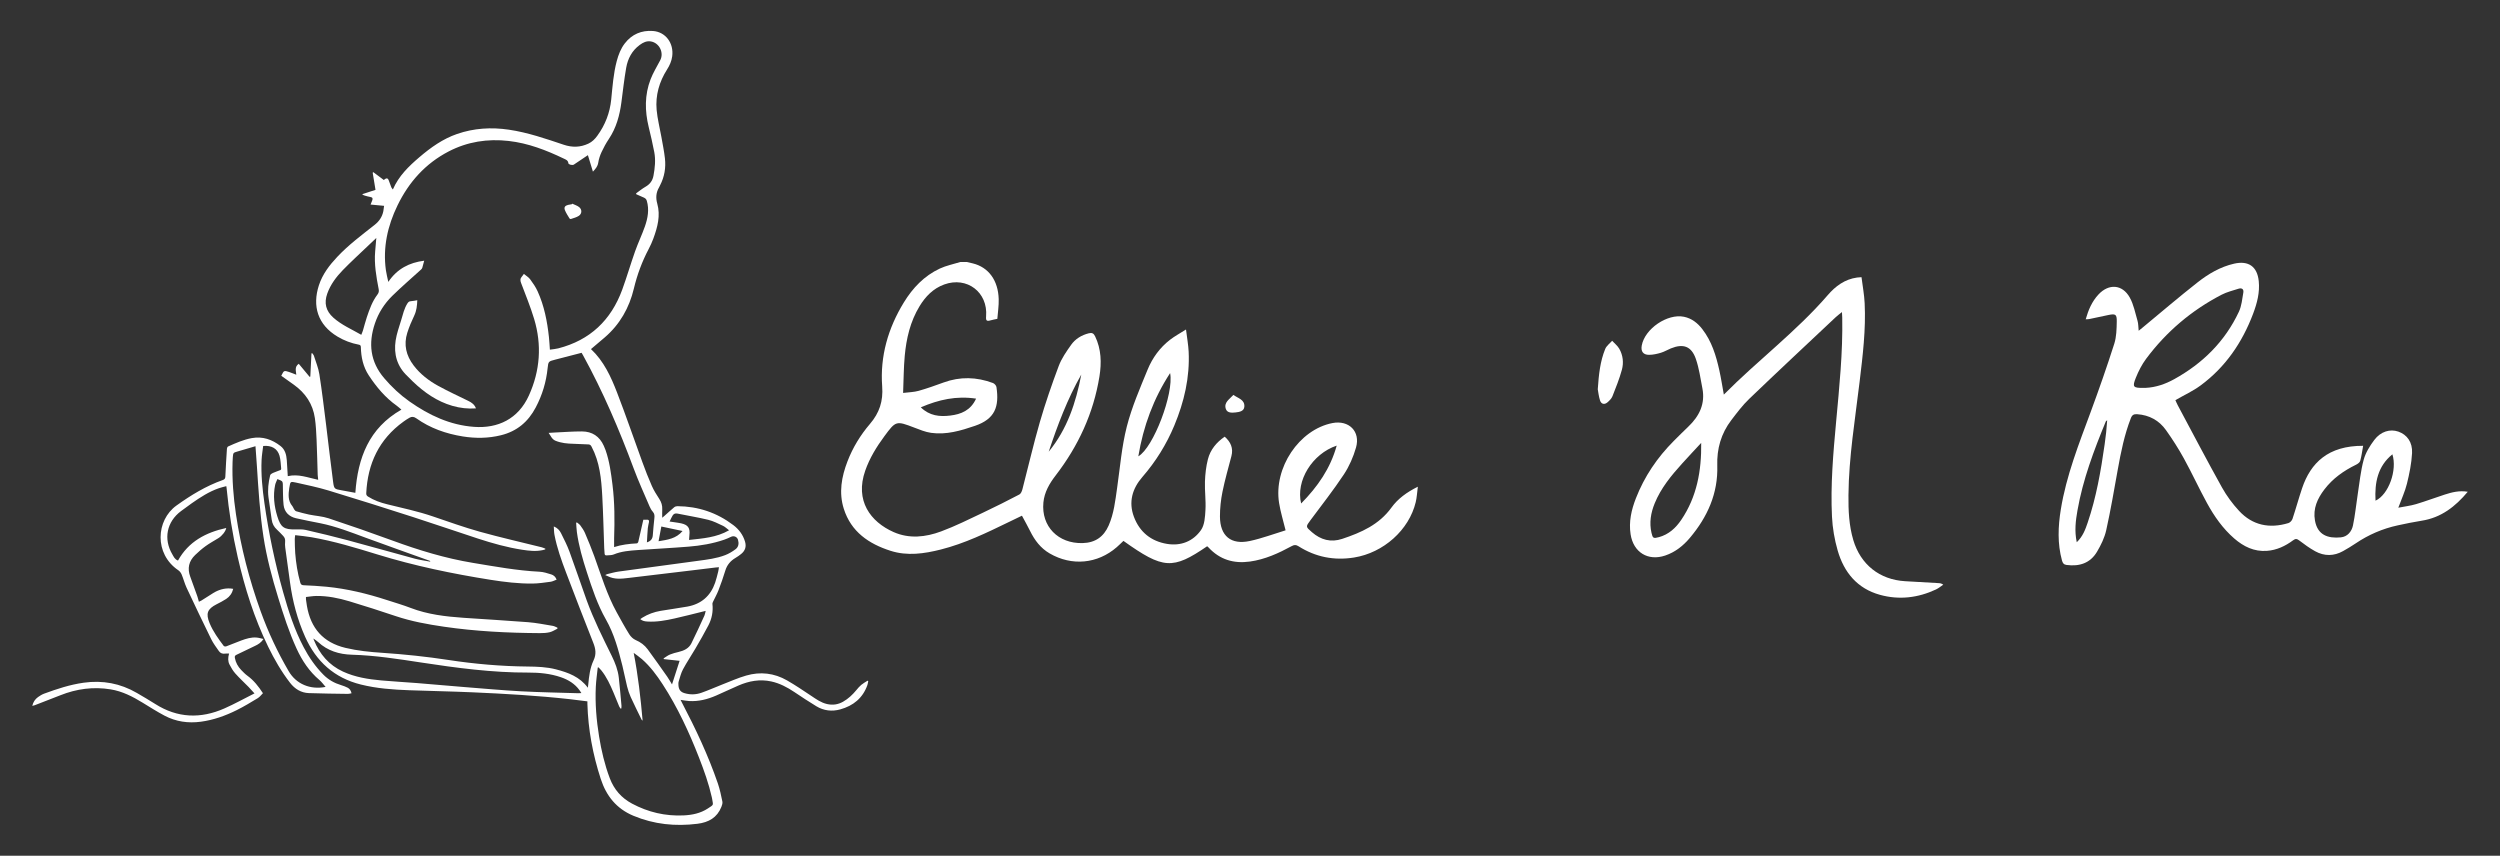
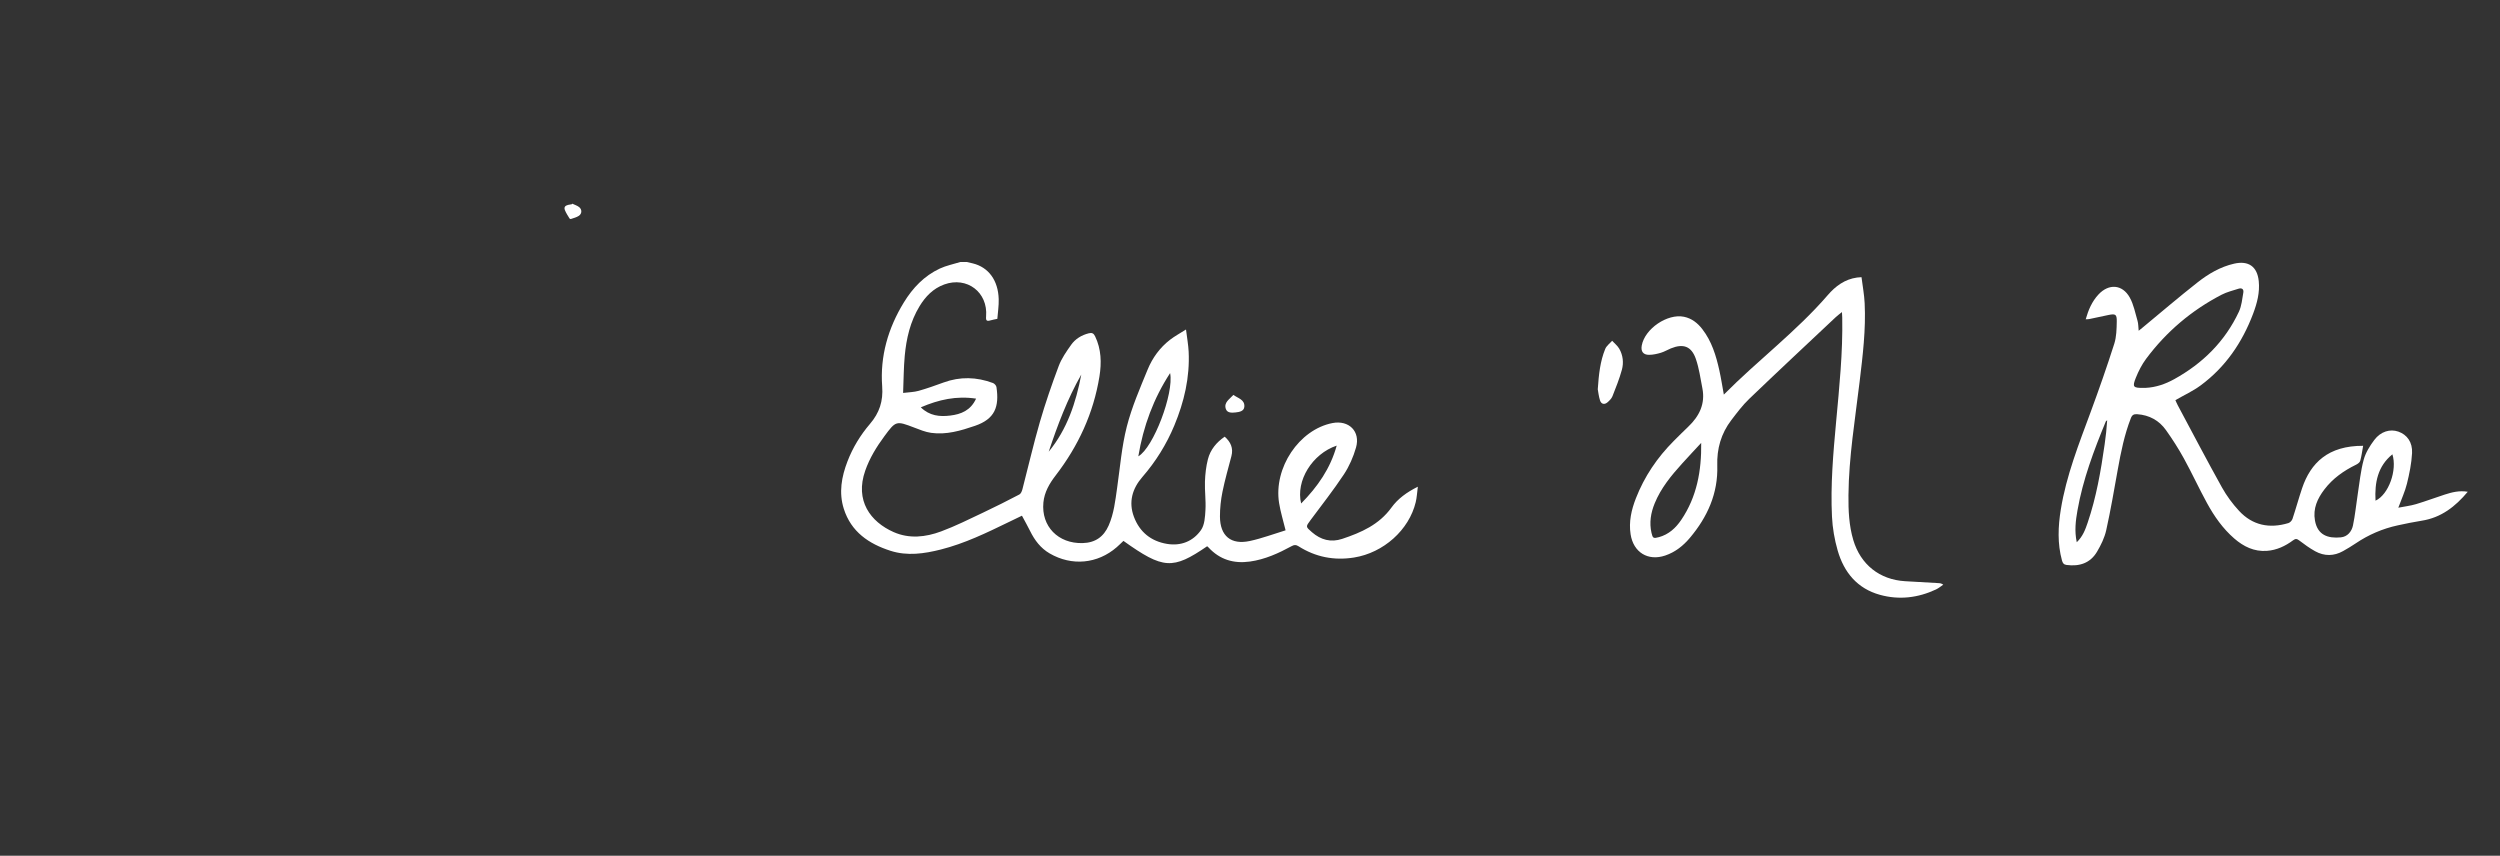
<svg xmlns="http://www.w3.org/2000/svg" viewBox="0 0 3781.26 1294.3" version="1.1">
  <rect x="0" y="0" width="3781.26" height="1294.3" fill="#333333" stroke="none" />
  <defs>
    <style>
      .cls-1 {
        fill: #fff;
      }
    </style>
  </defs>
  <g>
    <g id="Layer_1">
      <g>
        <g>
          <path d="M1462.46,396.32c2.99.69,5.99,1.34,8.97,2.08,23.66,5.83,38.28,25.5,39.11,53.99.3,10.12-1.35,20.3-2.06,29.86-4.1.9-7.04,1.36-9.87,2.2-6.25,1.84-7.68.71-7.13-5.97,2.99-36.44-29-60.78-63.42-48.19-16.67,6.1-28.25,18.1-37.24,32.88-14.04,23.08-20,48.74-22.41,75.2-1.64,17.94-1.64,36.03-2.45,55.94,8.81-1.11,16.4-1.17,23.45-3.16,12.78-3.59,25.34-8.09,37.82-12.65,25.03-9.14,49.9-8.39,74.62.81,2.27.85,4.96,3.83,5.3,6.13,4.41,29.79-2.21,48.27-32.54,58.65-21.38,7.32-43.27,13.85-66.27,10.6-8.79-1.24-17.34-4.82-25.73-8.03-27.09-10.36-27.66-10.29-44.91,13.06-11.92,16.14-22.34,33.09-29.02,52.15-15.91,45.4,7.9,77.41,42.97,92.91,23.72,10.48,48.39,7.67,71.77-1.01,21.75-8.07,42.62-18.57,63.65-28.49,18.46-8.71,36.68-17.94,54.77-27.39,2.3-1.2,3.83-4.96,4.58-7.84,8.81-33.79,16.59-67.88,26.3-101.41,8.32-28.72,18.1-57.07,28.61-85.06,4.27-11.36,11.56-21.79,18.63-31.83,6.42-9.12,15.78-14.89,26.89-17.67,4.83-1.21,7.38.12,9.5,4.52,9.41,19.52,9.92,40.12,6.59,60.78-8.98,55.6-31.97,105.22-66.21,149.7-9.47,12.3-17.08,25.33-18.57,40.99-3.44,36.07,22.4,62.36,59.34,61.35,19.06-.52,31.83-9.44,39.37-26.59,7.96-18.12,10.02-37.53,12.79-56.83,4.46-31.03,6.93-62.6,14.66-92.82,7.54-29.51,19.89-57.89,31.5-86.21,7.25-17.71,18.59-33.29,34.01-45.17,6.88-5.3,14.64-9.47,24.02-15.43,1.55,12.56,3.48,22.95,4,33.41,1.91,38.98-6.79,76.05-21.68,111.8-11.88,28.53-27.98,54.43-48.3,77.85-15.18,17.48-21.26,37.8-12.77,60.32,8.67,22.98,25.82,36.83,49.96,40.87,21.05,3.53,39.46-3.85,51.42-20.82,5.6-7.94,6.2-20.22,6.79-30.67.81-14.2-1.25-28.55-.76-42.79.38-11.3,1.68-22.81,4.47-33.74,3.7-14.47,12.96-25.64,25.42-34.14,9.1,8.08,13.26,17.42,10.14,29.4-4.67,17.92-9.83,35.76-13.51,53.89-2.49,12.26-3.87,24.97-3.83,37.47.1,29.46,16.68,43.25,45.4,36.99,18.45-4.02,36.3-10.76,53.88-16.11-3.57-14.71-7.69-27.84-9.84-41.29-8.53-53.21,30.35-111.1,80.65-120.92,24.92-4.86,42.66,12.63,35.72,36.97-4.05,14.18-10.22,28.38-18.34,40.65-15.72,23.77-33.43,46.22-50.44,69.13-7.49,10.09-7.58,9.94,2.14,18.34,13.45,11.63,28.54,15.78,45.72,10.06,28.74-9.57,55.82-21.47,74.49-47.32,9.7-13.42,23.04-23.13,39.93-31.59-1.16,8.77-1.48,16.2-3.18,23.31-10.09,42.2-48.84,76.71-93.38,83.82-30.17,4.81-58.21-.7-83.98-17.08-3.73-2.37-6.37-2.31-10.2-.22-19.9,10.82-40.36,20.18-63.15,23.38-24.57,3.44-45.67-2.86-62.73-21.32-.63-.68-1.37-1.24-2.03-1.83-52.17,35.73-66.4,34.84-126.63-8.09-3.32,3.12-6.61,6.45-10.13,9.51-29.15,25.35-68.09,28.87-101.47,9.45-13.73-7.99-22.68-19.94-29.56-33.87-3.77-7.63-7.99-15.05-12.35-23.2-7.26,3.51-13.83,6.66-20.38,9.85-33.15,16.1-66.3,32.21-102.27,41.29-25.17,6.36-50.7,10.1-76.04,1.99-32.87-10.52-59.71-28.68-70.76-63.56-7.77-24.52-3.41-48.46,5.59-71.82,8.03-20.85,19.62-39.8,34.03-56.63,14.27-16.68,20.08-34.32,18.43-56.68-3.36-45.62,8.95-88.12,32.8-127.05,13.39-21.87,30.76-40.17,54.32-51.16,9.76-4.55,20.65-6.68,31.03-9.91,3.33,0,6.66,0,10,0ZM1721.71,690.21c22.87-13.08,54.11-95.45,48.1-125.91-25.14,38.54-40.52,80.38-48.1,125.91ZM1967.97,761.53c25.01-25.44,44.19-52.86,53.8-87.54-36.97,12.45-62.17,53.15-53.8,87.54ZM1476.33,602.94c-29.8-4.54-56.47,1.53-83.61,13.15,13.34,13.06,28.74,14.37,44.53,12.45,16.29-1.98,30.85-7.66,39.07-25.59ZM1586.18,683.21c27.93-34.04,41.24-74.27,49.27-116.71-20.99,36.95-35.86,76.51-49.27,116.71Z" class="cls-1" />
          <path d="M3574.25,674.28c-1.44,7.94-2.38,15.5-4.39,22.76-.66,2.38-3.8,4.61-6.33,5.84-18.63,9.12-35.28,20.79-47.91,37.44-10.48,13.8-17.46,28.77-14.24,46.95,3.93,22.23,19.74,27.32,39.11,25.49,9.95-.94,16.4-8.7,18.35-17.89,3.28-15.49,4.75-31.35,7.19-47.03,2.74-17.56,4.44-35.43,9.06-52.49,2.88-10.65,9.27-20.87,15.99-29.84,9.76-13.02,24.07-17.07,36.53-12.67,12.97,4.58,21.53,15.9,20.64,32.55-.83,15.49-4.01,31.01-7.72,46.13-2.92,11.88-8.22,23.18-13.07,36.37,9.56-1.86,18.44-2.88,26.88-5.4,14.56-4.34,28.79-9.76,43.26-14.42,11.01-3.54,22.19-6.44,34.9-4.28-18.88,22.58-40.33,39.12-69.49,43.75-12.19,1.94-24.31,4.44-36.38,7.06-23.02,4.99-44.27,14.18-63.82,27.38-6.1,4.12-12.43,7.92-18.85,11.52-13.97,7.82-28.36,7.91-42.24.27-8.49-4.67-16.41-10.48-24.15-16.35-3.44-2.6-5.53-2.97-9.13-.3-11.82,8.78-24.86,14.99-39.8,16.06-19.28,1.38-35.2-6.47-49.32-18.72-17.32-15.02-30.3-33.57-41.17-53.46-12.19-22.3-22.83-45.45-35.08-67.72-8.1-14.74-17.25-29-27-42.71-10.43-14.68-25.18-22.78-43.47-24.08-4.91-.35-7.65.83-9.62,5.86-9.83,25.18-15.1,51.46-19.86,77.92-5.51,30.63-10.71,61.34-17.46,91.7-2.52,11.35-7.95,22.44-13.92,32.54-10.22,17.29-26.64,22.55-46.07,19.98-4.25-.56-5.84-2.83-6.91-6.74-7.02-25.59-5.95-51.35-1.78-77.15,8.3-51.28,27.38-99.24,45.22-147.63,12.56-34.08,24.57-68.39,35.62-102.98,3.39-10.61,3.57-22.48,3.78-33.8.2-10.81-1.9-11.91-12.38-9.81-9.78,1.95-19.51,4.17-29.27,6.2-1.55.32-3.18.23-5.32.37,4.01-14.19,9.48-26.98,19.24-37.48,15.65-16.84,36.17-15.53,47.37,4.49,5.98,10.69,8.31,23.49,11.82,35.48,1.24,4.25,1.07,8.92,1.69,14.82,2.41-1.95,4.1-3.3,5.77-4.67,27.69-22.88,54.97-46.27,83.22-68.45,16.45-12.92,34.58-23.65,55.46-28.38,21.68-4.91,34.87,4.37,37.15,26.36,1.79,17.23-2.55,33.57-8.55,49.45-16.42,43.45-41.76,80.64-79.39,108.4-11.53,8.51-24.85,14.59-38.14,22.23.83,1.82,2.01,4.83,3.52,7.66,22.18,41.49,44,83.19,66.87,124.29,7.1,12.75,16.03,24.87,25.97,35.58,20.44,22.03,46.11,27,74.49,18.44,2.55-.77,5.41-3.79,6.27-6.39,5.11-15.32,9.33-30.94,14.48-46.24,12.98-38.54,39.55-64.5,92.37-64.27ZM3241.64,586.66c1.19,0,2.38.05,3.56,0,15.52-.75,29.84-5.73,43.25-13.14,43.18-23.88,76.9-57.14,97.93-102.12,4.09-8.74,4.93-19.1,6.65-28.82.94-5.32-2.34-7.5-7.39-5.86-8.55,2.78-17.49,4.92-25.39,9.01-45.42,23.56-83.63,55.91-114.21,96.93-6.44,8.64-11.51,18.61-15.55,28.64-5.65,14-4.03,15.57,11.14,15.36ZM3141.1,820.14c9.24-8.89,12.96-19.19,16.45-29.44,13.14-38.61,20.04-78.6,25.77-118.83.84-5.88,1.6-11.77,2.22-17.68.62-5.89,1.02-11.8,1.59-18.55-1.36,1.12-1.89,1.33-2.05,1.71-18,43.73-34.72,87.9-42.92,134.72-2.69,15.35-4.72,30.91-1.06,48.07ZM3592.99,757.29c19.95-9.33,33.05-46.31,25.52-70.15-22.21,18.07-26.99,42.7-25.52,70.15Z" class="cls-1" />
          <path d="M2607.33,596.81c51.43-51.93,109.74-95.48,157.17-150.46,11.65-13.5,25.77-24.05,44.33-26.58,1.62-.22,3.27-.28,6.7-.55,1.65,13.2,4.13,26.23,4.77,39.36,1.96,39.84-2.9,79.32-7.63,118.78-6.85,57.12-16.33,113.98-16.87,171.72-.21,22.89.74,45.67,7.34,67.83,11.01,36.96,39.75,59.83,78.22,62.15,17.1,1.03,34.2,1.95,51.29,2.95,2.01.12,4.01.49,6.53,2.33-3.65,2.43-7.06,5.38-10.99,7.22-27.26,12.73-55.73,16.15-84.78,8.11-34.33-9.5-54.4-34.03-63.92-67.02-4.77-16.52-7.76-33.95-8.6-51.12-2.35-47.86,1.84-95.55,6.22-143.2,4.84-52.59,10.29-105.14,9.28-158.08-.04-2.29-.23-4.57-.42-8.24-3.79,3.09-6.82,5.26-9.51,7.79-43.66,41.07-87.48,81.97-130.74,123.46-10.06,9.65-18.57,21.02-27.08,32.15-15.44,20.21-22.05,43.23-21.25,68.74,1.33,42.11-14.89,77.87-41.5,109.43-10.09,11.97-22.19,21.58-37.28,26.66-26.09,8.79-48.09-4.88-52.31-32.09-2.95-19,1.18-36.96,7.96-54.39,12.86-33.04,32.36-61.82,57.38-86.88,7.23-7.24,14.47-14.47,21.88-21.53,16.69-15.9,25.97-34.53,21.33-58.13-2.92-14.87-4.94-30.13-9.86-44.34-6.66-19.23-19-23.59-37.84-15.9-5.06,2.06-9.81,5.02-15,6.56-5.78,1.71-11.9,3.12-17.88,3.14-9.04.03-12.72-5.25-11.11-14.09,4.61-25.33,38.79-48.64,63.85-43.48,11.8,2.43,20.62,9.46,27.78,18.73,14.18,18.34,20.74,39.93,25.67,62.07,2.67,11.98,4.51,24.15,6.85,36.89ZM2573.05,669.89c-9.63,10.41-19.36,20.74-28.87,31.26-16.47,18.22-32.05,37.1-41.47,60.17-5.88,14.38-8.35,29.2-4.82,44.64,1.87,8.19,2.84,8.74,11.22,6.47,14.83-4.03,25.42-13.81,33.72-26.03,23.72-34.93,30.81-74.48,30.23-116.5Z" class="cls-1" />
          <path d="M2416.63,588.86c1.51-22.61,3.65-42.46,11.27-61.09,1.94-4.75,6.89-8.26,10.46-12.34,3.66,4,8.19,7.51,10.81,12.1,5.62,9.85,6.85,21.09,3.93,31.77-3.72,13.6-9.01,26.79-14.21,39.93-1.41,3.55-4.54,6.7-7.54,9.28-4.56,3.93-9.45,2.87-11.29-2.81-2.02-6.23-2.67-12.9-3.43-16.84Z" class="cls-1" />
-           <path d="M1865.48,597.3c7.25,5.18,17.56,7.21,16.58,18.03-.61,6.69-7.48,7.84-13.22,8.48-5.74.64-12.68.99-14.78-5.37-3.25-9.81,5.53-14.49,11.43-21.14Z" class="cls-1" />
+           <path d="M1865.48,597.3c7.25,5.18,17.56,7.21,16.58,18.03-.61,6.69-7.48,7.84-13.22,8.48-5.74.64-12.68.99-14.78-5.37-3.25-9.81,5.53-14.49,11.43-21.14" class="cls-1" />
        </g>
        <g>
-           <path d="M888.48,1060.8c-9.09-1.13-17.82-2.32-26.58-3.29-48.96-5.43-98.11-8.23-147.29-10.39-31.89-1.4-63.82-1.96-95.72-3.13-24.61-.9-49.13-2.66-73.16-8.65-40.15-10-67.52-34.86-84.22-72.15-11.71-26.17-18.93-53.62-22.8-82-2.4-17.61-4.92-35.21-7.27-52.82-.4-3.01-.49-6.13-.19-9.15.34-3.47-.63-6.25-2.99-8.67-3.04-3.12-5.94-6.41-9.19-9.3-4.72-4.2-7.35-9.25-8.16-15.53-1.45-11.2-3.36-22.34-4.82-33.54-1.47-11.24-.12-22.35,2.51-33.28.35-1.45,2.51-2.8,4.14-3.53,3.78-1.69,7.77-2.92,11.61-4.49.52-.21,1.02-1.37.94-2.03-.71-6.52-.74-13.26-2.51-19.49-3.1-10.89-12.03-16.01-24.73-14.8-.8,6.84-2.05,13.87-2.39,20.95-1.04,22.09,1.23,44.02,4.34,65.83,6.46,45.25,15.82,89.91,28.15,133.92,8.04,28.68,17.11,57.03,31.06,83.53,8.06,15.3,17.75,29.4,29.98,41.73,7.58,7.64,16.55,12.69,26.78,15.76,3.36,1.01,6.7,2.26,9.82,3.86,3.15,1.61,5.06,4.44,5.91,8.45-1.96.34-3.75.95-5.54.92-19.66-.31-39.33-.47-58.98-1.18-11.88-.43-21.25-6.27-28.48-15.6-13.1-16.93-23.73-35.37-33.09-54.56-21.06-43.16-35.3-88.66-46.02-135.34-7.94-34.57-13.5-69.54-16.9-104.85-.07-.68-.21-1.36-.41-2.65-3.92,1.07-7.69,1.87-11.31,3.13-14.94,5.21-28.06,13.75-40.91,22.73-5.5,3.84-10.89,7.85-16.27,11.86-21.63,16.09-26.89,42.2-13.1,65.49,2.05,3.46,3.59,7.54,8.53,9.3,15.86-28.66,41.98-42.46,72.96-49.26-.88,5.08-6.28,11.94-12.02,15.47-6.41,3.95-13.06,7.56-19.15,11.95-5.61,4.04-10.87,8.66-15.85,13.47-9.6,9.27-12.11,20.3-7.35,32.95,3.65,9.68,7.1,19.44,10.55,29.2.93,2.64,1.55,5.38,2.45,8.55,1.45-.7,2.72-1.18,3.85-1.88,5.89-3.68,11.72-7.46,17.6-11.14,7.99-5,16.65-7.63,26.15-7.09,1.36.08,2.71.36,4.32.58-1.66,6.76-5.3,11.76-10.64,15.28-4.6,3.03-9.56,5.53-14.48,8.04-14.04,7.17-16.66,13.95-10.59,28.62,5.22,12.63,13.22,23.58,21.36,34.41.58.77,2.73,1.02,3.82.62,7.61-2.83,15.07-6.02,22.68-8.83,7.42-2.74,15-5.11,23.04-4.48,3.42.27,6.77,1.36,10.65,2.18-3.53,5.39-7.89,8.12-12.75,10.39-9.47,4.43-18.82,9.15-28.29,13.59-2.25,1.06-2.74,2.37-2.31,4.69,1.29,7.08,4.63,13.07,9.53,18.19,3.01,3.14,6.1,6.3,9.6,8.85,9.51,6.93,16.57,15.96,23.32,26.3-2.48,2.43-4.74,5.63-7.82,7.5-10.44,6.33-20.92,12.69-31.84,18.11-17.13,8.51-35.04,14.93-54.16,17.51-19.36,2.61-37.91-.08-55.15-9.23-11.31-6-22.17-12.89-33.1-19.6-15.04-9.23-30.6-17.2-48.23-20.09-26.22-4.3-51.57-.86-76.18,8.94-12.89,5.13-25.84,10.08-38.78,15.09-1.05.41-2.19.56-3.62.92,1.38-5.78,4.26-10.13,8.68-13.29,2.85-2.03,5.93-3.96,9.19-5.17,19.44-7.18,39.07-13.62,59.72-16.55,28.68-4.06,55.55.89,80.59,15.46,9.36,5.45,18.71,10.91,27.85,16.72,33.63,21.37,68.65,22.54,104.48,6.75,15.35-6.77,30.07-14.98,45.6-22.79-3.18-3.47-5.95-6.66-8.9-9.67-6.68-6.81-13.73-13.28-20.06-20.39-3.55-3.98-6.34-8.77-8.81-13.53-2.57-4.96-2.45-10.44-.66-16.65-2.17,0-4-.26-5.74.05-4.05.72-7.4-.51-9.64-3.74-4.09-5.88-8.5-11.67-11.64-18.05-12.66-25.76-25.01-51.68-37.19-77.68-3.03-6.47-4.76-13.53-7.52-20.14-1.02-2.44-2.87-4.96-5.03-6.42-36.85-24.84-33.75-75.77-2.81-97.92,21.86-15.65,44.52-29.51,69.93-38.53,2.6-.92,3.86-2.11,3.99-5.17.6-14.12,1.5-28.23,2.41-42.33.08-1.16.84-2.88,1.75-3.28,11.61-5.16,23.2-10.38,35.83-12.67,16.45-2.97,30.74,2.09,43.53,12.01,6.82,5.29,8.78,13.16,9.42,21.34.61,7.85.98,15.72,1.49,24.22,15.9-3.8,30.5,2.25,46,5.51-.28-2.73-.65-5.01-.73-7.29-.58-17.77-.92-35.55-1.7-53.31-.48-10.92-1.01-21.9-2.57-32.7-3.09-21.41-14.32-38.04-31.83-50.53-6.32-4.5-12.64-8.99-18.99-13.5.3-.63.45-.92.59-1.21,3.27-6.75,3.78-7.02,11.18-4.55,3.67,1.22,7.24,2.74,10.96,4.16-.45-5.76-3.01-11.94,3.7-16.56,5.47,6.57,10.97,13.18,16.46,19.78.34-.15.69-.3,1.03-.45.58-11.68,1.16-23.36,1.74-35.03.34-.15.68-.29,1.02-.44.9,1.32,2.19,2.53,2.65,3.99,2.93,9.28,6.78,18.45,8.27,27.98,3.94,25.22,6.95,50.59,10.12,75.93,3.63,28.96,6.79,57.98,10.67,86.9,1.46,10.9,2.12,10.79,13.13,12.75,6.8,1.21,13.6,2.49,20.51,3.76,3.7-52.74,20.55-97.86,69.65-125.82-2.48-2.09-4.62-4.19-7.04-5.9-17.4-12.31-30.77-28.38-42.36-45.98-8.46-12.85-11.57-27.43-11.92-42.63-.06-2.54-.88-3.35-3.29-3.81-11.31-2.13-21.95-6.15-31.85-12.05-30.34-18.08-38.5-46.43-28.31-77.73,5.44-16.71,15.89-30.35,27.77-42.97,17.11-18.19,37.1-33.03,56.59-48.45,6.84-5.42,11.41-12.13,13.11-20.7.5-2.52.72-5.09,1.13-8.04-6.94-.65-13.56-1.26-20.43-1.91.9-2.3,1.71-4.36,2.53-6.42,1.08-2.75.49-4.45-2.73-5-2.89-.5-5.73-1.33-8.56-2.11-1.18-.32-2.28-.89-3.42-1.35,0-.32,0-.63-.01-.95,6.49-2.13,12.98-4.25,19.63-6.43-1.44-8.82-2.84-17.38-4.24-25.94.3-.28.6-.57.9-.85,5.3,3.96,10.6,7.91,16.06,11.99.1-.1.85-1.03,1.81-1.64,2.71-1.72,4.43-.99,5.48,2.04,1.23,3.55,2.51,7.08,3.93,10.56.45,1.11,1.42,2.02,2.34,3.28,8.86-20.54,24.14-35.18,40.29-48.97,17.08-14.57,35.21-27.52,56.78-34.98,25.63-8.86,51.76-10.4,78.39-6.48,28.56,4.21,55.72,13.61,82.92,22.75,12.8,4.3,25.09,4.1,37.39-1.69,5.67-2.67,9.79-6.86,13.36-11.75,11.98-16.42,19.08-34.65,21.14-54.99,1.98-19.54,3.28-39.21,8.41-58.3,2.55-9.49,6.02-18.62,12.09-26.49,10.8-14,25.4-20.09,42.71-18.81,19.18,1.41,31.68,18.56,29.03,38.35-.98,7.32-3.88,13.75-7.77,19.87-11.86,18.66-17.74,39.12-15.78,61.11,1.22,13.64,4.75,27.07,7.14,40.62,1.92,10.88,4.18,21.73,5.41,32.69,1.6,14.2-.69,27.94-7.34,40.77-.54,1.04-.97,2.16-1.56,3.16-4.59,7.76-5.15,15.83-2.72,24.48,5.15,18.31.38,35.68-5.84,52.76-2.01,5.51-4.47,10.9-7.2,16.09-9.97,18.94-17.32,38.71-22.31,59.62-6.93,29.06-21.12,54.28-44.11,74-6.87,5.89-13.81,11.71-20.78,17.61,19.57,18.4,30.21,41.86,39.45,65.76,13.48,34.87,25.53,70.3,38.37,105.42,4.4,12.03,9.02,24.01,14.21,35.72,3.08,6.95,7.22,13.47,11.37,19.88,3.15,4.87,4.68,9.89,4.39,15.64-.2,3.99-.04,8-.04,12.68,1.23-1.03,2.17-1.77,3.06-2.57,5.02-4.45,9.94-9.01,15.09-13.31,1.22-1.02,3.18-1.63,4.79-1.62,31.38.21,59.72,9.69,84.69,28.68,8.38,6.37,14.59,14.57,17.65,24.97,2.25,7.64.16,13.69-5.78,18.56-2.72,2.23-5.65,4.26-8.68,6.05-7.63,4.51-12.83,10.66-15.44,19.33-3.01,10.01-6.55,19.89-10.3,29.66-2.22,5.77-5.35,11.19-7.99,16.81-.57,1.21-1.26,2.63-1.13,3.86,1.23,11.36-.86,22.19-6.03,32.19-6.21,12.01-13.01,23.71-19.81,35.4-6.09,10.47-12.93,20.53-18.66,31.19-3.07,5.71-4.6,12.27-6.57,18.52-.58,1.84-.45,3.98-.32,5.96.38,5.66,2.82,9.67,8.65,11.48,8.79,2.73,17.58,2.55,26.05-.42,10.63-3.73,20.94-8.39,31.45-12.48,12.04-4.69,23.92-10.01,36.29-13.58,21.4-6.19,42.38-3.81,61.78,7.32,12.53,7.19,24.54,15.32,36.57,23.35,7.55,5.04,14.83,10.36,23.94,12.42,8.58,1.95,16.57.81,24.19-3.49,7.91-4.47,14.38-10.57,20.11-17.55,2.31-2.81,4.7-5.65,7.48-7.97,2.92-2.43,6.35-4.25,9.55-6.34.33.24.66.48.99.72-.42,1.97-.62,4.02-1.28,5.9-6.97,19.74-21.39,31.38-41.06,36.82-12.57,3.48-24.91,2.03-36.13-4.74-11.38-6.86-22.45-14.26-33.5-21.64-10.76-7.19-22.01-13.13-34.77-15.9-17.14-3.72-33.49-.74-49.29,6.06-11.45,4.93-22.68,10.37-34.12,15.33-12.99,5.63-26.5,9.12-40.81,8.23-4.18-.26-8.32-1.1-12.92-1.73.71,1.4,1.36,2.7,2.03,3.99,20.75,39.65,39.87,80.04,54.39,122.43,3.03,8.85,4.93,18.13,6.83,27.32.51,2.49-.47,5.55-1.47,8.06-6.51,16.3-19.21,23.46-36.19,25.59-33.43,4.2-65.72.93-96.92-12.11-25.55-10.68-40.98-29.84-49.45-55.93-11.97-36.89-19.03-74.51-20.12-113.26-.03-1.05,0-2.1,0-3.82ZM824.88,829.93c-.09.36-.18.73-.27,1.09-1.23.34-2.45.73-3.7,1.01-10.34,2.28-20.65,1.08-30.9-.49-22.98-3.51-45.29-9.82-67.33-17.01-32.65-10.66-65.1-21.93-97.79-32.45-42.54-13.69-85.15-27.18-127.92-40.15-16.17-4.91-32.81-8.34-49.33-12.04-8.43-1.89-8.52-1.49-9.88,6.89-.08.46-.21.92-.27,1.39-1.32,9.57-2.25,19.05,4.63,27.28,1.18,1.41,1.69,3.38,2.76,4.91.81,1.16,1.87,2.59,3.1,2.94,6.42,1.85,12.88,3.63,19.42,4.98,9.89,2.03,20.23,2.56,29.73,5.71,32.37,10.72,64.6,21.92,96.61,33.67,39.63,14.54,79.83,26.82,121.55,33.7,33.44,5.52,66.78,11.7,100.75,13.38,5.99.3,11.97,2.28,17.77,4.08,3.55,1.1,6.47,3.6,8.06,7.89-3.18,1.16-6.06,2.81-9.1,3.21-9.07,1.21-18.21,2.63-27.33,2.73-21.24.22-42.32-2.34-63.27-5.65-57.92-9.18-115.23-21.1-171.37-38.38-32.82-10.1-65.71-20.1-99.63-26.04-8.07-1.41-16.26-2.09-24.73-3.15-.27,2.53-.63,4.26-.6,5.98.14,7.06.11,14.14.67,21.18,1.19,15.04,3.49,29.91,7.62,44.47.84,2.95,2.05,4,5.26,4.14,11.53.49,23.06,1.13,34.54,2.25,31.18,3.05,61.43,10.42,91.17,20.09,12.08,3.93,24.31,7.46,36.16,12.01,25.64,9.84,52.46,12.95,79.52,14.86,32.66,2.31,65.36,4.07,98,6.66,12.51.99,24.9,3.52,37.31,5.55,2.38.39,4.61,1.75,6.91,2.66.06.52.13,1.04.19,1.56-3.84,1.85-7.52,4.38-11.57,5.36-4.85,1.18-10.02,1.45-15.05,1.42-48.57-.27-97-2.7-145.12-9.71-24.7-3.6-49.2-8.06-72.97-16.04-23.3-7.82-46.7-15.38-70.23-22.44-16.14-4.84-32.69-8.18-49.67-8.03-5.31.05-10.62,1.04-15.83,1.58,0,1.82-.1,2.77.02,3.69.43,3.27.88,6.53,1.44,9.78,5.74,33.75,24.53,55.39,58.32,63.48,18.3,4.38,36.91,6.22,55.58,7.46,33.62,2.24,67.07,5.76,100.39,10.86,39.62,6.07,79.49,9.49,119.61,9.89,14.37.14,28.81.65,42.79,4.28,18.38,4.76,36.01,11.16,48.22,27.8.22-1.74.44-3.19.58-4.65,1.2-12.58,2.67-25.34,8.06-36.73,4.52-9.56,3.1-17.64-.49-26.72-13.93-35.22-27.6-70.54-41.04-105.95-7.1-18.69-13.86-37.54-17.61-57.27-.79-4.14-.7-8.44-1.01-12.67,5.44,2.21,8.74,5.83,10.88,10.11,4.61,9.24,9.34,18.51,12.9,28.18,8.94,24.28,17.06,48.86,25.86,73.19,10.5,29.05,24.38,56.59,37.98,84.26,5.16,10.5,9.41,21.37,10.72,33.08,1.58,14.15,2.76,28.34,4.06,42.52.12,1.31-.16,2.66-.25,3.99l-1,.36c-.77-1.16-1.73-2.23-2.26-3.48-2.91-6.94-5.64-13.96-8.58-20.89-5.02-11.82-10.32-23.51-18.46-33.62-1.28-1.59-2.78-3.02-4.18-4.52-.4.1-.8.2-1.2.31-1,9.68-2.46,19.33-2.92,29.04-1.2,25.27.91,50.38,4.97,75.32,3.48,21.4,8.42,42.43,16.08,62.8,6.48,17.23,17.64,30.04,33.83,38.67,24.36,12.99,50.3,19.04,77.85,17.78,12.95-.59,25.57-3.18,36.61-10.41,9.65-6.32,8.11-4.48,6.62-14.57-.12-.81-.32-1.62-.5-2.42-4.63-20.61-11.71-40.44-19.37-60.06-15.05-38.55-32.37-76-54.97-110.8-9.01-13.86-18.85-27.1-31.35-38.07-3.92-3.44-8.31-6.36-12.48-9.52,6.67,34.22,10.5,68.27,13.5,102.48-1-.55-1.45-1.21-1.79-1.92-5.44-11.22-11.05-22.37-16.21-33.72-2.32-5.1-4.1-10.52-5.46-15.96-2.61-10.38-4.51-20.94-7.11-31.32-6.07-24.16-12.41-48.03-24.98-70.12-12.69-22.3-20.8-46.83-28.73-71.24-6.47-19.93-12.33-40.04-15.14-60.88-.63-4.67-.76-9.41-1.12-14.11.4-.16.8-.32,1.2-.48,1.74,1.5,3.85,2.73,5.15,4.54,2.6,3.62,5.26,7.33,6.99,11.39,4.98,11.68,9.84,23.42,14.15,35.36,10.37,28.76,19.19,58.13,34.06,85.07,6.08,11.02,12.11,22.08,18.77,32.75,2.25,3.61,5.9,7.14,9.73,8.78,7.44,3.18,13.54,7.74,18.2,14.07,10.04,13.65,19.8,27.51,29.54,41.37,2.69,3.82,4.93,7.96,7.2,11.67,3.8-11.78,7.6-23.57,11.5-35.68-8.04-.87-15.97-1.73-23.9-2.59-.09-.38-.18-.76-.27-1.14,3.16-1.97,6.13-4.37,9.52-5.78,4.2-1.75,8.7-2.86,13.15-3.92,8.11-1.93,15.46-5.33,19.3-12.99,6.95-13.86,13.3-28.02,19.78-42.11.93-2.03,1.16-4.39,1.82-7-1.81.44-2.95.72-4.08.99-14.28,3.5-28.51,7.24-42.85,10.44-13.56,3.03-27.25,5.57-41.27,4.67-3.73-.24-7.44-.8-10.7-3.66,1.24-.86,2.24-1.62,3.3-2.28,8.41-5.22,17.61-8.51,27.28-10.2,13.56-2.37,27.24-4.02,40.78-6.5,20.9-3.83,34.96-16.01,41.89-36.13,1.91-5.54,3.21-11.3,4.68-16.99.51-1.98.68-4.05,1.05-6.4-1.89.15-3.29.21-4.67.38-12.74,1.54-25.47,3.12-38.21,4.64-31.21,3.72-62.44,7.33-93.63,11.18-10.82,1.34-21.51,2.56-31.73-2.68-.97-.5-2.01-.87-3.78-1.62,1.62-.77,2.39-1.31,3.24-1.51,5.61-1.32,11.17-2.99,16.86-3.78,40.11-5.54,80.24-10.9,120.36-16.29,13.89-1.87,27.86-3.53,41.01-8.6,5.6-2.16,10.97-5.38,15.77-9,4.52-3.41,5.23-8.72,3.63-14.15-1.36-4.61-6.21-6.62-10.53-4.57-3.39,1.61-6.83,3.19-10.38,4.4-17.48,5.99-35.61,9.02-53.93,10.5-25.59,2.08-51.24,3.31-76.84,5.15-12.31.89-24.63,1.79-36.3,6.65-3.22,1.34-7.14,1.06-10.75,1.4-1.95.18-3.02-.69-3.06-2.86-.05-2.7-.48-5.4-.57-8.1-.97-26.37-1.53-52.76-2.97-79.1-1.4-25.55-3.78-51.01-16.11-74.28-1.14-2.16-2.27-3.4-4.63-3.5-7.64-.32-15.28-.76-22.93-.95-9.22-.23-18.24-1.01-26.97-4.56-5.71-2.32-7.11-7.5-10.48-11.93,3.85-.24,7.02-.47,10.2-.61,13.41-.59,26.82-1.65,40.22-1.6,15.43.06,26.66,7.46,33.03,21.74.96,2.15,1.9,4.31,2.68,6.52,5.96,17.01,8.28,34.77,10.49,52.52,3.35,26.85,3.37,53.82,2.46,80.81-.15,4.34-.02,8.69-.02,13.33,11.23-3.62,22.75-4.98,34.41-5.59.76-.04,1.89-1.29,2.12-2.16,1.11-4.21,1.96-8.48,2.92-12.73,1.57-6.96,3.15-13.92,4.73-20.9,2.03,0,3.68.11,5.32-.03,2.77-.23,3.68,1.11,3.24,3.6-.55,3.13-1.5,6.21-1.78,9.35-.61,6.92-.9,13.86-1.35,21.33,6.06-1.94,8.45-5.43,8.88-10.49.75-8.68,1.4-17.38,2.4-26.03.42-3.67.36-6.75-2.33-9.75-2.09-2.32-3.7-5.22-4.94-8.11-8.12-19.03-16.77-37.87-23.97-57.25-21.83-58.76-46.38-116.25-76.59-171.24-.72-1.31-1.5-2.58-2.24-3.84-13.57,3.52-26.78,6.93-39.99,10.36-9.99,2.6-10.35,2.57-11.4,12.88-2.14,20.99-8.07,40.62-17.95,59.37-11.52,21.87-28.48,36.1-52.51,42.05-19.18,4.75-38.47,4.94-57.85,1.84-25.42-4.08-49.25-12.42-70.39-27.46-3.49-2.48-6.67-2.81-10.12-.88-3.17,1.77-6.22,3.81-9.17,5.94-36.98,26.66-54.24,63.57-56.34,108.39-.12,2.52.91,3.84,2.86,5.07,8.86,5.63,18.62,9.04,28.7,11.52,23.18,5.71,46.54,10.66,69.2,18.38,23.6,8.03,47.11,16.48,71.09,23.18,30.92,8.63,62.27,15.69,93.42,23.48,1.95.49,3.79,1.43,5.69,2.16ZM641.64,394.24c-1.11,4.14-1.95,7.56-2.98,10.92-.28.92-1.02,1.81-1.76,2.48-14.53,13.24-29.48,26.04-43.51,39.79-11.95,11.72-20.94,25.75-26.34,41.78-10.12,30.05-7.25,57.84,14.01,82.74,11.4,13.35,24.03,25.26,38.36,35.33,29.43,20.68,61.17,35.73,97.66,38.35,35.94,2.59,66.75-11.8,82.91-47.53,16.97-37.5,19.75-76.38,7.87-115.78-5.55-18.42-12.95-36.29-19.73-54.33-1.33-3.55-1.66-6.5,1.02-9.43,1.01-1.1,1.81-2.4,3.19-4.27,3.37,2.8,7.12,4.92,9.47,8.08,4.25,5.72,8.37,11.74,11.31,18.2,10.01,21.97,14.54,45.4,17.13,69.25.67,6.14.95,12.33,1.45,19.04,4.48-.67,8.61-.92,12.55-1.93,48.14-12.32,80-42.64,96.89-88.89,6.98-19.1,12.62-38.68,19.41-57.85,4.51-12.73,10.41-24.98,14.87-37.73,4.38-12.54,6.76-25.45,2.86-38.81-1.02-3.49-3.42-4.39-6.1-5.53-3.29-1.41-6.56-2.89-9.84-4.33-.07-.46-.14-.93-.21-1.39,4.74-3.36,9.26-7.11,14.29-9.99,6.63-3.8,10.56-9.17,11.94-16.56,2.22-11.88,3.49-23.87,1.22-35.81-2.41-12.7-5.37-25.31-8.42-37.87-5.93-24.39-6.27-48.64,2.84-72.24,3.87-10.02,9.62-19.31,14.62-28.89,5.94-11.39-1.45-26.26-14.24-28.39-6.42-1.07-11.76,1.64-16.7,5.25-11.81,8.6-18.15,20.78-20.59,34.69-3.01,17.25-4.94,34.7-7.22,52.08-2.61,19.82-7.72,38.69-19.02,55.58-4.17,6.24-7.83,12.9-10.99,19.71-2.35,5.05-4.18,10.55-5.02,16.04-.88,5.73-4.1,9.42-8.06,13.61-2.6-8.54-5.04-16.55-7.59-24.93-7.47,5.03-14.39,9.7-21.33,14.33-1.96,1.31-8.01-.04-8.22-2.14-.45-4.53-4.05-5.61-7.03-7.04-26.52-12.72-53.74-23.28-83.28-26.63-31.84-3.61-62.26,1.05-90.78,15.88-35.14,18.26-60.23,46.33-77.34,81.64-14.99,30.92-22.3,63.41-17.56,97.93.78,5.7,2.31,11.3,3.66,17.75,13.41-19.93,31.74-29.19,54.33-32.11ZM492.48,1038.94c-3.38-3.82-5.97-7.55-9.32-10.37-15.46-13.05-26.24-29.38-34.6-47.58-11.47-24.97-19.81-51.05-27.87-77.24-9.28-30.16-17.38-60.58-22.19-91.82-5.51-35.77-7.64-71.85-10-107.91-.63-9.62-1.38-19.22-2.09-29.14-9.37,2.75-18.38,5.39-27.39,8.05-6.27,1.85-6.3,1.86-6.88,8.54-.22,2.46-.31,4.94-.39,7.41-.84,26.45,1.26,52.72,5.14,78.85,7.44,50.19,20.15,99.05,37.33,146.77,11.35,31.52,25.54,61.73,42.39,90.64,11.34,19.46,32.6,28.42,55.87,23.8ZM473.97,965.7c.47,1.44.57,1.86.74,2.26,8.75,21.45,22.78,38.02,44.13,47.85,18.47,8.5,38.22,11.57,58.19,13.37,17.71,1.6,35.47,2.51,53.19,3.93,23.59,1.89,47.16,4.06,70.75,5.95,28.99,2.31,57.97,4.94,87,6.52,28.92,1.57,57.9,2.01,86.85,2.93,1.34.04,2.69-.14,4.52-.25-1.12-1.73-1.88-3.03-2.76-4.24-7.12-9.82-16.94-15.84-28.19-19.71-15.9-5.47-32.45-7.08-49.08-7.03-54.72.17-108.71-7.05-162.63-15.28-34.67-5.29-69.33-10.74-104.5-11.75-19.12-.55-36.66-5.81-51.07-19.21-1.92-1.78-4.21-3.16-7.14-5.33ZM569.16,359.93c-4.84,4.58-8.86,8.36-12.84,12.17-12.67,12.13-25.66,23.94-37.87,36.52-9.94,10.24-18.53,21.69-23.44,35.38-5.15,14.34-2.13,26.33,9.15,36.43,12.42,11.12,27.7,17.57,42.27,25.98.95-2.43,1.89-4.43,2.52-6.53,1.99-6.65,3.63-13.41,5.84-19.98,4.06-12.05,8.29-24.1,16.08-34.35,2.1-2.77,2.49-5.01,1.86-8.26-3.62-18.86-6.96-37.76-5.3-57.12.55-6.42,1.1-12.83,1.74-20.22ZM650.53,849.47c.07-.3.15-.6.22-.89-.49-.21-.96-.44-1.46-.62-31.96-11.49-63.99-22.79-95.86-34.53-22.73-8.38-45.26-17.28-69.12-22.06-12.22-2.45-24.48-4.72-36.61-7.53-10.53-2.44-17.53-9.29-18.77-20.03-1.22-10.57-.75-21.33-1.16-32-.05-1.42-.52-3.32-1.51-4.09-1.7-1.32-3.96-1.92-6.68-3.13-1.23,3.09-2.81,5.88-3.43,8.86-3.37,16.19-1.42,32.11,3.36,47.72,5.01,16.38,10.12,19.82,27.11,19.59,5.28-.07,10.75-.39,15.81.77,20.96,4.81,41.89,9.81,62.67,15.37,34.18,9.14,68.19,18.87,102.35,28.09,7.55,2.04,15.38,3.01,23.08,4.47ZM1102.73,802.05c-3.46-2.6-6.01-5.24-9.11-6.69-7.31-3.42-14.65-7.25-22.41-9.15-15.38-3.75-31.08-6.22-46.6-9.43-3.31-.68-5.63.39-7.22,2.88-1.73,2.72-2.94,5.77-4.61,9.15,3.42.49,6.18.87,8.94,1.3,2.9.45,5.82.83,8.68,1.47,10.31,2.31,13.6,7.12,12.33,17.72-.27,2.29-.33,4.6-.52,7.35,20.87-2.31,41.39-3.59,60.51-14.61ZM1032.37,803.14c-11.14-2.35-21.51-4.54-32.11-6.78-1.44,7.62-2.77,14.68-4.2,22.27,13.56-2.27,26.57-3.79,36.31-15.49Z" class="cls-1" />
-           <path d="M719.86,617.69c-12.26.85-24.06-.49-35.66-3.85-23.2-6.73-42.32-20.13-59.56-36.57-2.9-2.76-5.6-5.72-8.51-8.47-15.59-14.72-20.82-33.14-17.73-53.73,1.57-10.47,5.29-20.65,8.39-30.86,2.62-8.63,4.5-17.55,9.47-25.35,1.33-2.08,2.68-3.19,5.26-3.31,3.12-.15,6.21-.92,9.64-1.47-.34,8.09-1.05,15.83-4.63,23.32-4.04,8.44-7.71,17.15-10.53,26.06-5.67,17.96-1.66,34.39,9.58,49.21,10.08,13.28,23.09,23.25,37.52,31.13,14.84,8.1,30.23,15.22,45.43,22.66,4.98,2.44,9.25,5.45,11.33,11.22Z" class="cls-1" />
          <path d="M865.53,308.06c3.5,1.68,7.45,2.81,10.41,5.17,4.61,3.68,4.4,10.03-.52,13.27-3.51,2.31-7.9,3.31-11.95,4.74-.55.19-1.75-.27-2.06-.79-2.44-4.12-5.22-8.13-6.95-12.54-1.71-4.38.1-6.84,4.7-7.98,1.93-.48,3.92-.73,5.88-1.08.16-.26.32-.52.48-.78Z" class="cls-1" />
        </g>
      </g>
    </g>
  </g>
</svg>